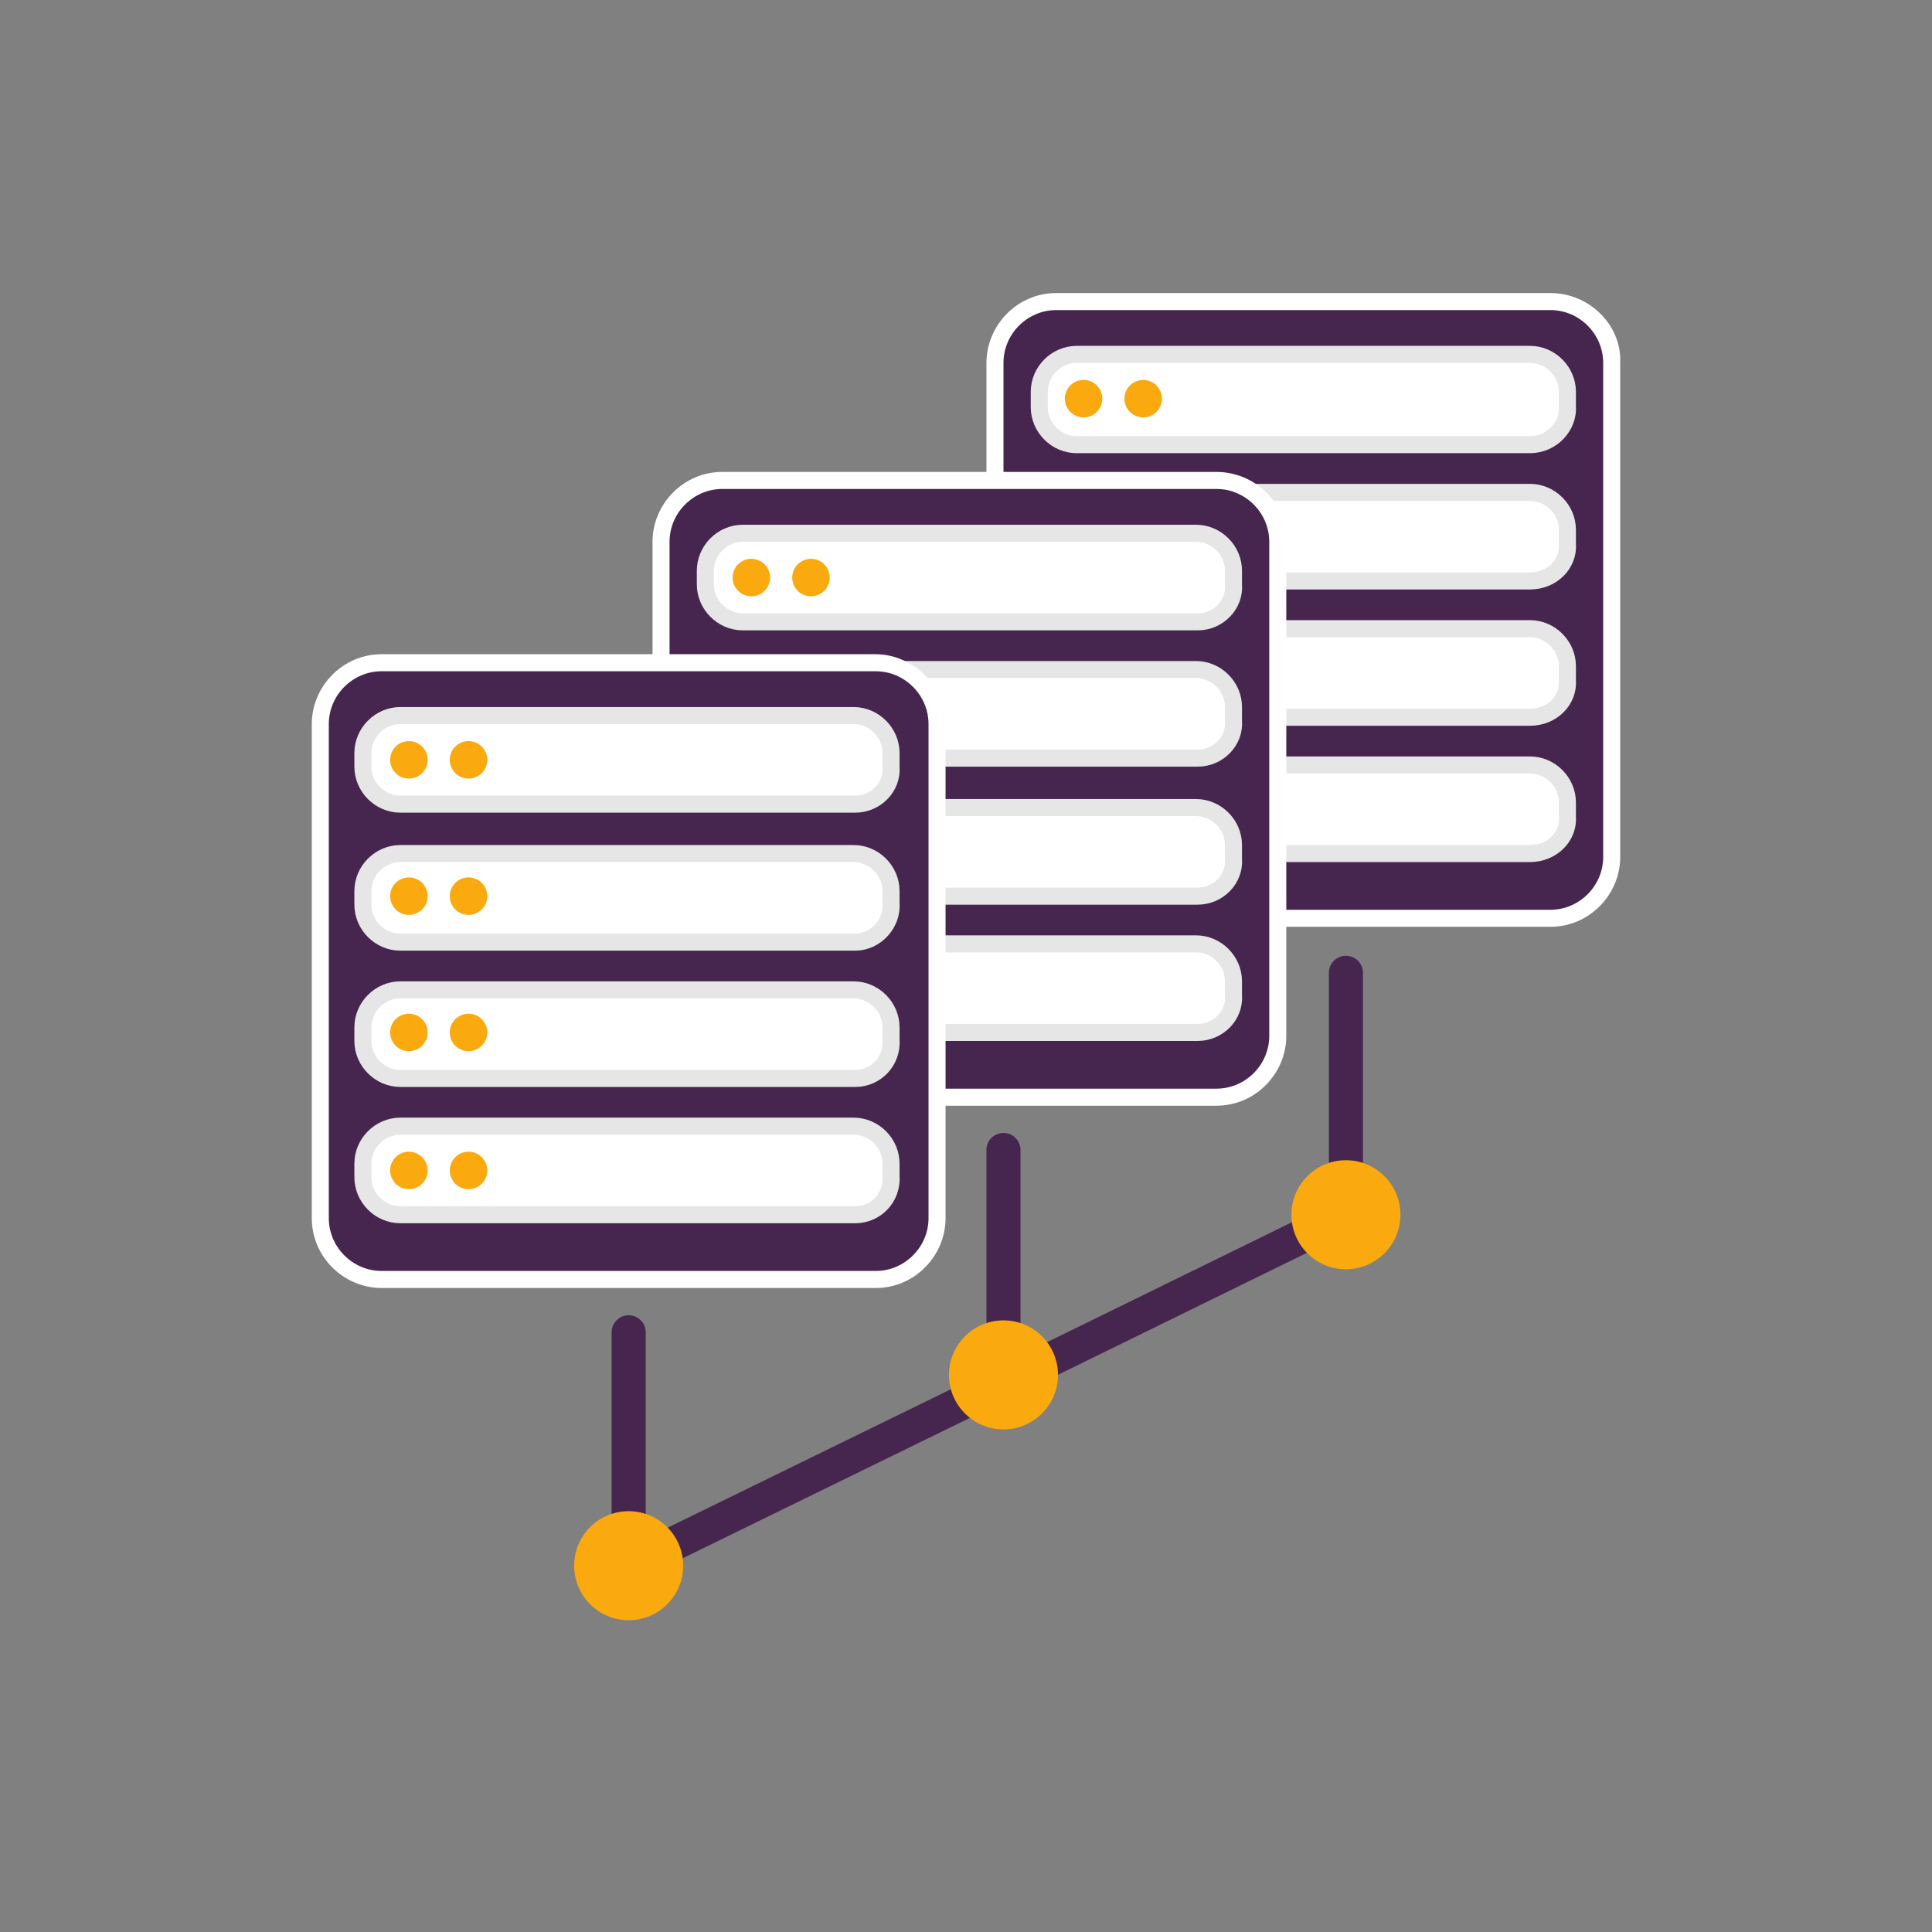
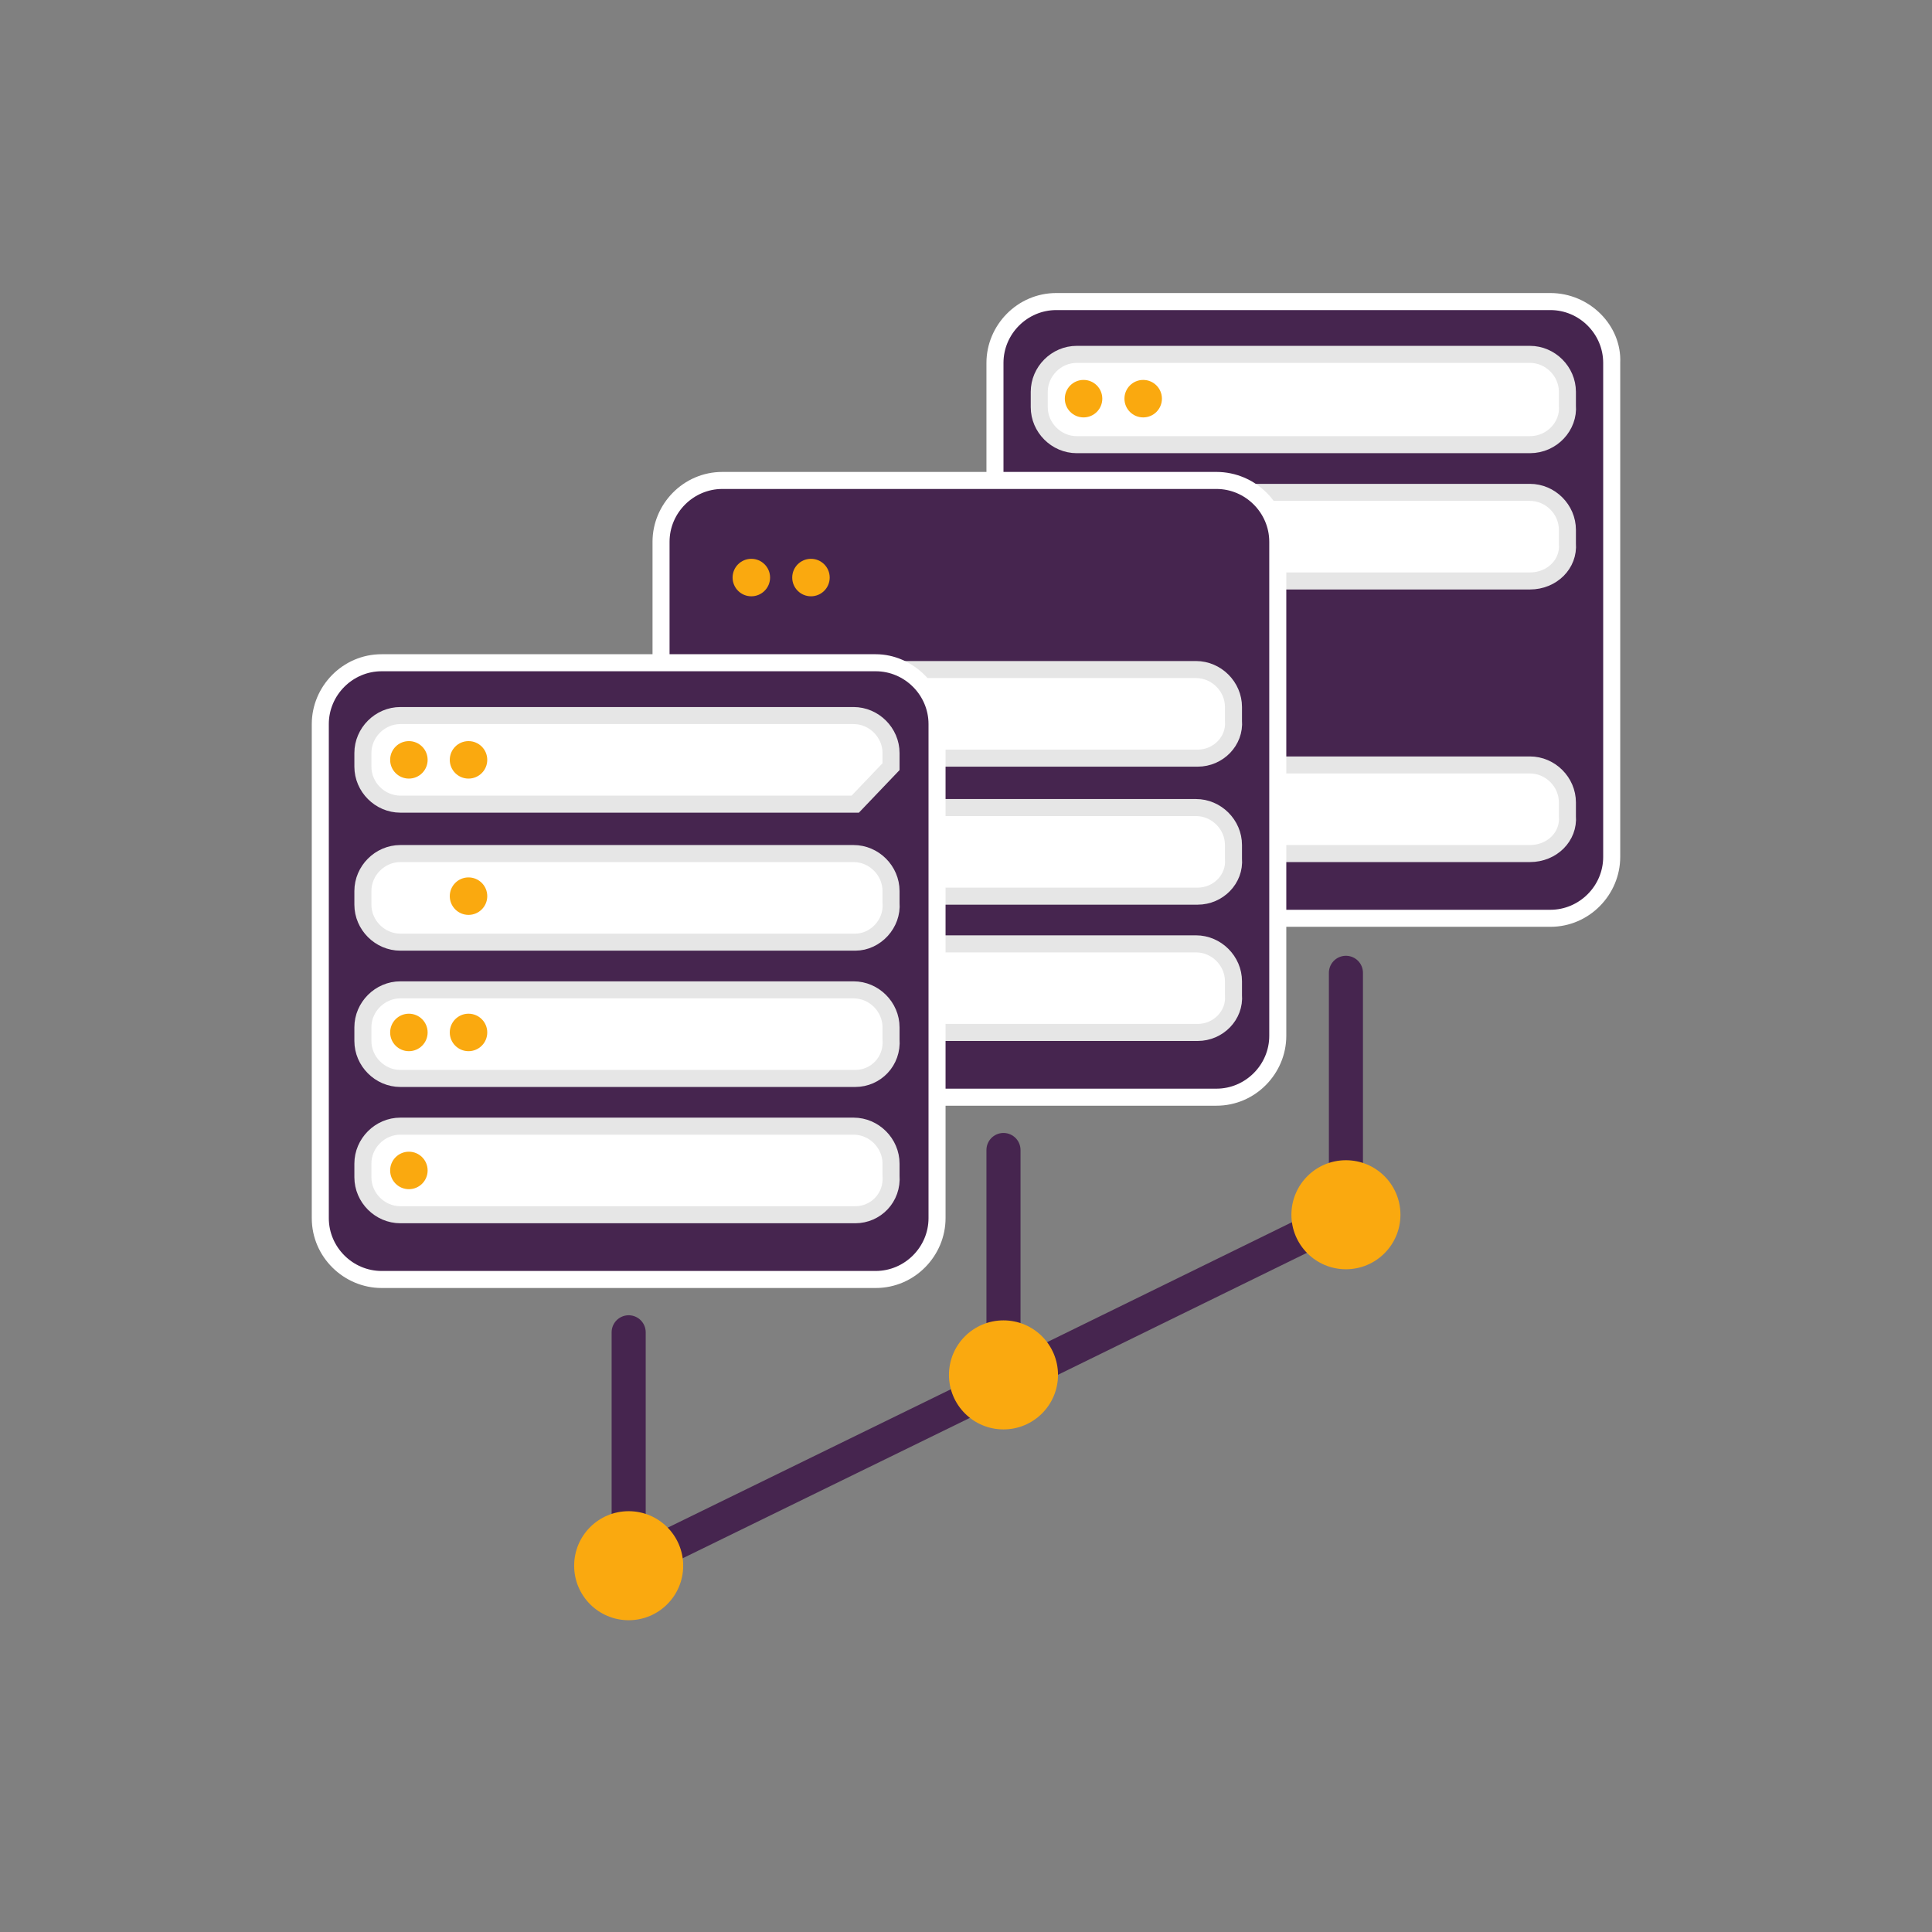
<svg xmlns="http://www.w3.org/2000/svg" version="1.1" id="Laag_1" x="0px" y="0px" viewBox="0 0 113.4 113.4" style="enable-background:new 0 0 113.4 113.4;" xml:space="preserve">
  <rect x="0" y="0" width="113.4" height="113.4" fill="#808080" stroke="none" />
  <style type="text/css">
	.st0{fill:#46254F;}
	.st1{fill:none;stroke:#46254F;stroke-width:3;stroke-miterlimit:10;}
	.st2{fill:#FFFFFF;stroke:#46254F;stroke-width:3;stroke-miterlimit:10;}
	.st3{fill:none;stroke:#46254F;stroke-miterlimit:10;}
	.st4{fill:#34203D;}
	.st5{fill:#2C1C35;}
	.st6{fill:#2D1C35;}
	.st7{fill:#C6724C;}
	.st8{clip-path:url(#SVGID_00000101088450217321042470000013226750824111855524_);}
	.st9{fill:#AF5332;}
	.st10{fill:none;}
	.st11{fill:#51C185;}
	.st12{fill:#E5D2C7;}
	.st13{clip-path:url(#SVGID_00000036941838987240019590000003857101825830074280_);}
	.st14{fill:#F2E5DE;}
	.st15{fill:#3A2445;}
	.st16{clip-path:url(#SVGID_00000045580745578279938140000006482641353973158586_);}
	.st17{fill:#4CE593;}
	.st18{fill:#665270;}
	.st19{clip-path:url(#SVGID_00000161625956386389557810000001757468294345488272_);}
	.st20{clip-path:url(#SVGID_00000131363839105304607120000014928331351121423260_);}
	.st21{fill:#0295FF;}
	.st22{clip-path:url(#SVGID_00000153679516354231443440000015122160692873827774_);}
	.st23{fill:#F2F2F2;}
	.st24{fill:#C3BBC6;}
	.st25{clip-path:url(#SVGID_00000130631976486104323600000002447650507448924837_);}
	.st26{fill:#543D5E;}
	.st27{clip-path:url(#SVGID_00000013899291225045423220000012875646777149744278_);}
	.st28{clip-path:url(#SVGID_00000013184823721753104000000017111944852371658369_);}
	.st29{clip-path:url(#SVGID_00000120521614733354329230000018166402473260165514_);}
	.st30{fill:#C7724C;}
	.st31{clip-path:url(#SVGID_00000024719728746242881690000000376866020093474959_);}
	.st32{fill:#4B4668;}
	.st33{clip-path:url(#SVGID_00000113315581772782382660000013251803321486102967_);}
	.st34{fill:#FAA90F;}
	.st35{fill:#C2BAC5;}
	.st36{fill:#F6F6F6;}
	.st37{fill:#45254E;}
	.st38{fill:#F1F1F1;}
	.st39{fill:#C6C6C6;}
	.st40{fill:#A6A0A9;}
	.st41{fill:#371C3D;}
	.st42{fill:#7A6880;}
	.st43{fill:#9D9D9C;}
	.st44{fill:#969099;}
	.st45{fill:#FFFFFF;}
	.st46{fill:none;stroke:#FAA90F;stroke-width:3;stroke-miterlimit:10;}
	.st47{fill:#FFFFFF;stroke:#FAA90F;stroke-width:3;stroke-miterlimit:10;}
	.st48{fill:#E6E6E6;}
	.st49{clip-path:url(#SVGID_00000068640848530380149510000010453730982067260290_);fill:#FAA90F;}
	.st50{clip-path:url(#SVGID_00000001633113175568623070000002541970721014882967_);fill:#FAA90F;}
	.st51{clip-path:url(#SVGID_00000049939464438767785570000011086414663908587676_);fill:#FAA90F;}
	.st52{clip-path:url(#SVGID_00000052074732252841391510000006690553126079845003_);fill:#FAA90F;}
	.st53{clip-path:url(#SVGID_00000076568689672185138760000002716882322489888909_);fill:#FAA90F;}
	.st54{clip-path:url(#SVGID_00000106134275154719849050000007614264942526433938_);fill:#FAA90F;}
	.st55{clip-path:url(#SVGID_00000136408688592426168000000002764157108586695564_);fill:#FAA90F;}
	.st56{clip-path:url(#SVGID_00000033367700812323229240000016223594115567734923_);fill:#FAA90F;}
	.st57{clip-path:url(#SVGID_00000122685006675323489550000006251301232850358967_);fill:#FAA90F;}
	.st58{clip-path:url(#SVGID_00000040556362221795798160000016209224948520373123_);fill:#FAA90F;}
	.st59{clip-path:url(#SVGID_00000164475438163038479990000004822639155297444230_);fill:#FAA90F;}
	.st60{clip-path:url(#SVGID_00000098905805834313240750000015972696381112149420_);fill:#FAA90F;}
	.st61{fill:#DB940C;}
	.st62{fill:#6A5B6F;}
	.st63{fill:none;stroke:#FAA90F;stroke-miterlimit:10;}
	.st64{fill:none;stroke:#46254F;stroke-width:3;stroke-linecap:round;stroke-miterlimit:10;}
	.st65{fill:none;stroke:#FAA90F;stroke-width:3;stroke-linecap:round;stroke-miterlimit:10;}
	.st66{fill:#FFFFFF;stroke:#E6E6E6;stroke-miterlimit:10;}
	.st67{fill:none;stroke:#FAA90F;stroke-width:2;stroke-linecap:round;stroke-linejoin:round;stroke-miterlimit:10;}
	.st68{fill:none;stroke:#FAA90F;stroke-width:2;stroke-linecap:round;stroke-miterlimit:10;}
	.st69{fill:none;stroke:#46254F;stroke-width:2;stroke-linecap:round;stroke-linejoin:round;stroke-miterlimit:10;}
	.st70{fill:none;stroke:#46254F;stroke-width:2;stroke-linecap:round;stroke-miterlimit:10;}
	.st71{fill:#E6E6E6;stroke:#FAA90F;stroke-miterlimit:10;}
	.st72{fill:#E6E6E6;stroke:#46254F;stroke-miterlimit:10;}
	.st73{fill:#FAA90F;stroke:#E6E6E6;stroke-miterlimit:10;}
	.st74{fill:#46254F;stroke:#E6E6E6;stroke-miterlimit:10;}
	.st75{clip-path:url(#SVGID_00000034802895967393850500000002991678518122998705_);fill:#E6E6E6;}
	.st76{clip-path:url(#SVGID_00000013912617864156632810000009897498606389027465_);fill:#E6E6E6;}
	.st77{clip-path:url(#SVGID_00000156550880652557675110000016338092896012539830_);fill:#E6E6E6;}
	.st78{clip-path:url(#SVGID_00000098203549337017033080000003236654918156286084_);fill:#E6E6E6;}
	.st79{clip-path:url(#SVGID_00000183222111373031883760000012226897854253607818_);fill:#E6E6E6;}
	.st80{clip-path:url(#SVGID_00000170975156512230561190000016769468591924530316_);fill:#E6E6E6;}
	.st81{clip-path:url(#SVGID_00000003811844452611123670000004433847389431132839_);fill:#E6E6E6;}
	.st82{clip-path:url(#SVGID_00000181780902928682566920000004353035677878814137_);fill:#E6E6E6;}
	.st83{clip-path:url(#SVGID_00000093149565434262734250000012199456337524510081_);fill:#E6E6E6;}
	.st84{clip-path:url(#SVGID_00000058587776302564820960000010189514939650979994_);fill:#E6E6E6;}
	.st85{clip-path:url(#SVGID_00000181809574487237188210000005535914341985337784_);fill:#FAA90F;}
	.st86{clip-path:url(#SVGID_00000162354420507452278880000007961171464272403372_);fill:#FAA90F;}
	.st87{fill:none;stroke:#FAA90F;stroke-width:4;stroke-miterlimit:10;}
	.st88{fill:none;stroke:#46254F;stroke-width:4;stroke-miterlimit:10;}
	.st89{opacity:0.68;fill:#46254F;}
	.st90{clip-path:url(#SVGID_00000173846612836246312300000003896656675146825388_);}
	.st91{clip-path:url(#SVGID_00000143597376840846184840000008628251282498924978_);}
	.st92{clip-path:url(#SVGID_00000026140071619840914250000003315930659964102797_);}
	.st93{clip-path:url(#SVGID_00000071523572004672300450000010609406191352801687_);}
	.st94{clip-path:url(#SVGID_00000144331088917046419820000012932630599849952659_);}
	.st95{clip-path:url(#SVGID_00000078749147239190903670000005698633197249732496_);}
	.st96{fill:none;stroke:#FFFFFF;stroke-width:0.8;stroke-miterlimit:10;}
	.st97{clip-path:url(#SVGID_00000083775408008407107570000007260613026632118710_);}
	.st98{clip-path:url(#SVGID_00000182516166738218766920000010136518690715604640_);}
	.st99{clip-path:url(#SVGID_00000168826031484184763040000012636919132434738313_);fill:#FAA90F;}
	.st100{clip-path:url(#SVGID_00000088846969940313417800000013342669173297099169_);fill:#46254F;}
	.st101{clip-path:url(#SVGID_00000070831145777264256150000007433151663811996591_);fill:#FAA90F;}
	.st102{fill:none;stroke:#E6E6E6;stroke-miterlimit:10;}
	.st103{clip-path:url(#SVGID_00000148634326546962719580000002908696222114727068_);fill:#46254F;}
	.st104{clip-path:url(#SVGID_00000110454117362446518460000007138167778496016299_);fill:#FAA90F;}
	.st105{clip-path:url(#SVGID_00000085226925727606420500000004958940732805397662_);fill:#FAA90F;}
	.st106{clip-path:url(#SVGID_00000161614716328251911570000016065395978852419251_);fill:#46254F;}
	.st107{clip-path:url(#SVGID_00000161629979858650173410000002823028706408877750_);fill:#46254F;}
	.st108{clip-path:url(#SVGID_00000013879297656545861970000003277200606671210381_);fill:#46254F;}
	.st109{clip-path:url(#SVGID_00000141426151287537218500000001649555974379336379_);fill:#FAA90F;}
	.st110{clip-path:url(#SVGID_00000018208875623194352820000009033592523266792346_);fill:#FAA90F;}
	.st111{clip-path:url(#SVGID_00000057112531181063352090000000580200539885226890_);fill:#46254F;}
	.st112{clip-path:url(#SVGID_00000156572636376059056180000006661118898579822781_);fill:#46254F;}
	.st113{clip-path:url(#SVGID_00000153680026482259853730000006298462924484130473_);fill:#FAA90F;}
	.st114{clip-path:url(#SVGID_00000020377342113805061700000009012607956240683921_);fill:#FAA90F;}
	.st115{clip-path:url(#SVGID_00000121273004507061700500000001781130186885166482_);fill:#46254F;}
	.st116{clip-path:url(#SVGID_00000172440860982745643960000016494747905089129372_);fill:#7A6880;}
	.st117{clip-path:url(#SVGID_00000076578904193855444570000001526222264867663550_);fill:#46254F;}
	.st118{clip-path:url(#SVGID_00000032628844397558424590000000547752846809956233_);fill:#FAA90F;}
	.st119{clip-path:url(#SVGID_00000162343286065047274910000011907181068490600376_);fill:#7A6880;}
	.st120{clip-path:url(#SVGID_00000170274136166971723230000016790810123845048502_);fill:#371C3D;}
	.st121{clip-path:url(#SVGID_00000100357215278491046580000005894364675451521167_);fill:#46254F;}
	.st122{fill:#7A6880;stroke:#46254F;stroke-miterlimit:10;}
	.st123{fill:#FAA90E;stroke:#46254F;stroke-miterlimit:10;}
	.st124{fill:#51C185;stroke:#46254F;stroke-miterlimit:10;}
	.st125{fill:#0295FF;stroke:#46254F;stroke-miterlimit:10;}
	.st126{fill:#D0C9D3;}
	.st127{fill:#6E5E74;}
	.st128{fill:#FF0357;}
	.st129{fill:#C41E4D;}
	.st130{fill:#897E8F;}
	.st131{clip-path:url(#SVGID_00000183214084924025075140000016622427842832581303_);fill:#FAA90F;}
	.st132{clip-path:url(#SVGID_00000147193288367511892880000010975518441492639415_);fill:#8CC63F;}
	.st133{clip-path:url(#SVGID_00000108306681388468215670000008117765165880401854_);fill:#0071BC;}
	.st134{clip-path:url(#SVGID_00000092438369182716320090000016814703047164897702_);fill:#FBB03B;}
	.st135{opacity:0.34;fill:#F1F1F1;}
	.st136{fill:none;stroke:#7A6880;stroke-width:8;stroke-miterlimit:10;}
	.st137{fill:#E5D9EB;}
	.st138{fill:#FFFFFF;stroke:#46254F;stroke-miterlimit:10;}
	.st139{fill:#FFFFFF;stroke:#FAA90F;stroke-miterlimit:10;}
	.st140{clip-path:url(#SVGID_00000000912727060352046800000006583486314628171935_);}
	.st141{clip-path:url(#SVGID_00000141418134741958997570000011450726110916797323_);}
	.st142{clip-path:url(#SVGID_00000101798722597227125820000004026868477960690875_);}
	.st143{clip-path:url(#SVGID_00000057144008270332945510000001334891037562311321_);}
	.st144{clip-path:url(#SVGID_00000116944161566639716570000013247130622746173594_);}
	.st145{clip-path:url(#SVGID_00000054251386035172875300000016309463592274716834_);}
	.st146{fill:none;stroke:#46254F;stroke-width:1.4;stroke-miterlimit:10;}
	.st147{fill:none;stroke:#FAA90F;stroke-width:1.4;stroke-miterlimit:10;}
	.st148{fill:#FAA90E;}
	.st149{clip-path:url(#SVGID_00000003074177727125555960000007734347834755854725_);}
	.st150{clip-path:url(#SVGID_00000075122227989049136570000009433701769058553262_);}
	.st151{clip-path:url(#SVGID_00000072245579175235789740000014124518593486390449_);}
	.st152{clip-path:url(#SVGID_00000015335892655863633820000014447387411129861810_);}
	.st153{clip-path:url(#SVGID_00000031923810453864395030000017147512687250833034_);}
	.st154{clip-path:url(#SVGID_00000146486527230224389580000015349481574061755012_);}
	.st155{clip-path:url(#SVGID_00000036971393498209021150000003466383176850310548_);}
	.st156{clip-path:url(#SVGID_00000160180021970812526380000013993012729593536180_);}
	.st157{clip-path:url(#SVGID_00000047763357989174471180000015921004607189825945_);}
	.st158{clip-path:url(#SVGID_00000039117520168138798350000016832354735850248857_);}
	.st159{clip-path:url(#SVGID_00000147940424338389038450000010379283597923541437_);}
	.st160{clip-path:url(#SVGID_00000125566239199381912180000012833161273793174966_);}
	.st161{clip-path:url(#SVGID_00000024714277849168685800000002344653912598385796_);}
	.st162{clip-path:url(#SVGID_00000008840002018399717440000016098416849663363756_);}
	.st163{clip-path:url(#SVGID_00000114064527370799291090000018301412729987430041_);}
	.st164{clip-path:url(#SVGID_00000102506022093647260600000015206313067970168988_);}
	.st165{clip-path:url(#SVGID_00000155122270715938002800000009028590218649467794_);}
	.st166{clip-path:url(#SVGID_00000112590892516324418900000010429177144310501014_);}
	.st167{clip-path:url(#SVGID_00000063628819883318322590000018264860122171999670_);}
	.st168{clip-path:url(#SVGID_00000072250512827039589870000006241501968601034388_);}
	.st169{clip-path:url(#SVGID_00000162335846967435678120000001153173051359787925_);}
	.st170{clip-path:url(#SVGID_00000145024517192709361530000012585192192070573982_);}
	.st171{clip-path:url(#SVGID_00000040569040806225863070000005974735530462257027_);}
	.st172{clip-path:url(#SVGID_00000104679048601916407010000006968567825328591499_);}
	.st173{clip-path:url(#SVGID_00000073718233712472004500000006502647020632706441_);}
	.st174{clip-path:url(#SVGID_00000067946218367373625170000014222109534784597694_);}
	.st175{clip-path:url(#SVGID_00000011711234876515543660000000946735742865989563_);}
	.st176{clip-path:url(#SVGID_00000032642835672439890400000004595895273624724139_);}
	.st177{clip-path:url(#SVGID_00000170271237765508526690000008261175153248518564_);}
	.st178{clip-path:url(#SVGID_00000034060995101238606910000001574694830945310858_);}
	.st179{clip-path:url(#SVGID_00000062183592060875398060000001528309906652385426_);}
	.st180{clip-path:url(#SVGID_00000002346670525961204540000003927648160967215548_);}
	.st181{clip-path:url(#SVGID_00000163767217269456946070000013194718290136578191_);}
	.st182{clip-path:url(#SVGID_00000044144965433486325640000014539128415961111938_);}
	.st183{clip-path:url(#SVGID_00000178918635655002320730000000352801017745697199_);}
	.st184{clip-path:url(#SVGID_00000163054798751343699220000013434781525522290109_);}
	.st185{clip-path:url(#SVGID_00000169526396407437956300000008213442274069079944_);}
	.st186{clip-path:url(#SVGID_00000124840764418476760320000002611348950452120756_);}
	.st187{clip-path:url(#SVGID_00000180325802263093944950000009525361291447196349_);}
	.st188{clip-path:url(#SVGID_00000011739758941011890050000003942913254664406191_);}
	.st189{clip-path:url(#SVGID_00000129895862128304253670000001385635689672564124_);}
	.st190{clip-path:url(#SVGID_00000088817103954404887630000008005872498563659946_);}
	.st191{clip-path:url(#SVGID_00000139980534898780521440000004183270796755718537_);}
	.st192{clip-path:url(#SVGID_00000124852868063651437820000014222885371531283124_);}
	.st193{clip-path:url(#SVGID_00000118374065611394620480000014475594134946449825_);}
	.st194{clip-path:url(#SVGID_00000088109944749343752390000007451321424335143573_);}
	.st195{clip-path:url(#SVGID_00000116936814344384149050000017393595145569543817_);}
	.st196{clip-path:url(#SVGID_00000176020399419916898830000012668642614148160898_);}
	.st197{clip-path:url(#SVGID_00000003786816687544339030000015847563468279605134_);}
	.st198{clip-path:url(#SVGID_00000057107258859107882180000008145265771816125592_);}
	.st199{clip-path:url(#SVGID_00000085968536623738351020000005108420871472290466_);}
	.st200{clip-path:url(#SVGID_00000070084558385196522270000016564460108460863629_);}
	.st201{clip-path:url(#SVGID_00000062876604156471657550000015421743912586002823_);}
	.st202{clip-path:url(#SVGID_00000112598282283225145070000012245375204411329171_);}
	.st203{clip-path:url(#SVGID_00000048464228988566403220000009085152914981434534_);}
	.st204{clip-path:url(#SVGID_00000065074926768433431100000017229442102530743483_);}
	.st205{clip-path:url(#SVGID_00000070108009594483527320000007041208689325735354_);}
	.st206{clip-path:url(#SVGID_00000072960161506869153650000002243767224204738983_);}
	.st207{clip-path:url(#SVGID_00000116917622337701644860000003125598821068947643_);}
	.st208{clip-path:url(#SVGID_00000177453081713422005670000017066477429555605410_);}
	.st209{fill:none;stroke:#371C3D;stroke-width:3;stroke-miterlimit:10;}
	.st210{clip-path:url(#SVGID_00000014607414133899417560000003296130737888606142_);}
	.st211{clip-path:url(#SVGID_00000099624955585367289570000014673701723329280674_);}
	.st212{clip-path:url(#SVGID_00000135657426026988935660000017867151860372250792_);}
	.st213{clip-path:url(#SVGID_00000101803936279550264510000007040337869613836710_);}
	.st214{clip-path:url(#SVGID_00000178891518775485918210000004567849458151185030_);}
	.st215{clip-path:url(#SVGID_00000052074122020485097260000013515446650539695769_);}
	.st216{clip-path:url(#SVGID_00000137830984702466105000000016425307980610412454_);}
	.st217{clip-path:url(#SVGID_00000018224003014820325420000015067620603307460030_);}
	.st218{clip-path:url(#SVGID_00000070819110481155090490000011722350600477688458_);}
	.st219{clip-path:url(#SVGID_00000127723116471055831150000013694365392597000068_);}
	.st220{clip-path:url(#SVGID_00000129888940928843974520000007964943953866652076_);}
	.st221{clip-path:url(#SVGID_00000033336290501688466280000003354122005760482193_);}
	.st222{fill:none;stroke:#DB940C;stroke-width:3;stroke-miterlimit:10;}
	.st223{clip-path:url(#SVGID_00000161620254624089852600000001411122425001527971_);}
	.st224{clip-path:url(#SVGID_00000105421348931783241330000011490518402822246029_);}
	.st225{clip-path:url(#SVGID_00000023251052129782098620000015594310082650462650_);}
	.st226{clip-path:url(#SVGID_00000004512876641573812570000001486633230509280145_);}
	.st227{clip-path:url(#SVGID_00000014634549700900365210000006109303046181718681_);}
	.st228{clip-path:url(#SVGID_00000069389502905376709980000005667995478947049869_);}
	.st229{clip-path:url(#SVGID_00000152236345628135135620000005779606920936670861_);}
	.st230{clip-path:url(#SVGID_00000104702255287394563890000002797352386218996374_);}
	.st231{clip-path:url(#SVGID_00000091732252979554246610000014642931738034898577_);}
	.st232{clip-path:url(#SVGID_00000145772696288125070980000002856438901795943043_);}
	.st233{clip-path:url(#SVGID_00000070835545878714503670000015829566402519588776_);}
	.st234{clip-path:url(#SVGID_00000121270168998809798570000001000711496317000100_);}
	.st235{clip-path:url(#SVGID_00000106105727985476508310000010551841288669880963_);}
	.st236{clip-path:url(#SVGID_00000100382830386058102700000016074838823215394689_);}
	.st237{clip-path:url(#SVGID_00000086690259885305500450000009711006529933732013_);}
	.st238{clip-path:url(#SVGID_00000079449854204356275020000010950320773200298936_);}
	.st239{clip-path:url(#SVGID_00000083808947883799184940000003309540526032587686_);}
	.st240{clip-path:url(#SVGID_00000071547957245578607040000004955049298307404979_);}
	.st241{clip-path:url(#SVGID_00000161631561997439155360000000493644288691529111_);}
	.st242{clip-path:url(#SVGID_00000172422598791267772420000000286786124666586285_);}
	.st243{clip-path:url(#SVGID_00000007412512405664409670000002664586133922809731_);}
	.st244{clip-path:url(#SVGID_00000090269255882798117160000001040415966880263590_);}
	.st245{clip-path:url(#SVGID_00000059276984240102192160000012870161669179569043_);}
	.st246{clip-path:url(#SVGID_00000163071521523090623200000004932093347868227511_);}
	.st247{clip-path:url(#SVGID_00000135689496836879019410000011528919785815462821_);}
	.st248{clip-path:url(#SVGID_00000072970857646006491230000007720694444959265212_);}
	.st249{clip-path:url(#SVGID_00000066487881024518375210000016831147723534969773_);}
	.st250{clip-path:url(#SVGID_00000072279814159277587760000017282087187007334050_);fill:#51C185;}
	.st251{clip-path:url(#SVGID_00000113346627305237917740000016720752985155964041_);}
	.st252{clip-path:url(#SVGID_00000127725991829239394730000007505221980578696350_);}
	.st253{clip-path:url(#SVGID_00000037670715802300356840000018379939482639486874_);}
	.st254{clip-path:url(#SVGID_00000168087420720744399290000018313086891257362331_);}
	.st255{clip-path:url(#SVGID_00000036230941080015362880000015020092866194412684_);}
	.st256{clip-path:url(#SVGID_00000152977326941699783490000009275678228261964162_);}
	.st257{clip-path:url(#SVGID_00000069395137195799096110000004415980051783729314_);}
	.st258{clip-path:url(#SVGID_00000144331542431909637860000011657964605057438131_);}
	.st259{clip-path:url(#SVGID_00000069370743873154986890000007788915121542031037_);}
	.st260{clip-path:url(#SVGID_00000037666877128997385740000018228599166524565120_);}
	.st261{clip-path:url(#SVGID_00000091015788650757847700000004402803877262658717_);}
	.st262{clip-path:url(#SVGID_00000082344105198419720640000010102657450617898647_);}
	.st263{fill:#E6007E;}
	.st264{fill:#A75D43;}
	.st265{fill:url(#man_1_Orginal_1-4_00000158731596189065260610000013032154950640648872_);}
	.st266{fill:#8A7E91;}
	.st267{clip-path:url(#SVGID_00000080194308498426041050000007225123374470953353_);}
	.st268{clip-path:url(#SVGID_00000064318126986198963150000000530878110776718983_);}
	.st269{fill:#9D90A3;}
	.st270{clip-path:url(#SVGID_00000022535933889186401110000004817457222488809633_);}
	.st271{clip-path:url(#SVGID_00000183930749322092216730000004707958513589595304_);}
	.st272{clip-path:url(#SVGID_00000178194463738027387130000001774372449936497324_);}
	.st273{clip-path:url(#SVGID_00000005256696478519805570000003181152532780240053_);}
	.st274{clip-path:url(#SVGID_00000016783184248751233910000012954906385476088755_);}
	.st275{clip-path:url(#SVGID_00000040544057214682046480000007730848300186853768_);}
	.st276{clip-path:url(#SVGID_00000090264742345034550410000000689219515823128210_);}
	.st277{clip-path:url(#SVGID_00000133525151208723844220000018245546220707815859_);}
	.st278{clip-path:url(#SVGID_00000154411568256527329820000017542013556249368197_);}
	.st279{clip-path:url(#SVGID_00000054952737346237380760000014613853551414728089_);}
	.st280{clip-path:url(#SVGID_00000096748827806957766920000017133363981597184184_);}
	.st281{clip-path:url(#SVGID_00000095321368202807505040000001267935053125911457_);}
	.st282{clip-path:url(#SVGID_00000183240763324503819390000010478437610313001610_);}
	.st283{clip-path:url(#SVGID_00000013871127903248802740000013798176685286861954_);}
	.st284{clip-path:url(#SVGID_00000171719381918183385690000002522942808621686692_);}
	.st285{clip-path:url(#SVGID_00000168816610537006485770000017128303467054731434_);}
	.st286{clip-path:url(#SVGID_00000072981340646126568710000015632460812364886921_);}
	.st287{clip-path:url(#SVGID_00000043457398246167272370000013005039887072315275_);}
	.st288{clip-path:url(#SVGID_00000101073891171662282510000013082849271118509970_);}
	.st289{clip-path:url(#SVGID_00000142892957619671240610000003818543892803601303_);}
	.st290{clip-path:url(#SVGID_00000027606586477542275220000009030761478276831630_);}
	.st291{clip-path:url(#SVGID_00000132075930766566531920000010038648098485799856_);}
	.st292{clip-path:url(#SVGID_00000153665552240770785630000010429360716814711200_);}
	.st293{clip-path:url(#SVGID_00000008131573980446462670000018053184353721419949_);}
	.st294{clip-path:url(#SVGID_00000060006854101903319610000003973440569055483526_);}
	.st295{clip-path:url(#SVGID_00000085242206141640691200000007732366615393647010_);}
	.st296{clip-path:url(#SVGID_00000092430084794917522510000014506298359799525274_);}
	.st297{clip-path:url(#SVGID_00000060005906853147066200000015780494762514243981_);}
	.st298{clip-path:url(#SVGID_00000010285528500036632740000014452770199636649896_);}
	.st299{clip-path:url(#SVGID_00000140015009577532383900000010132237899102720675_);}
	.st300{clip-path:url(#SVGID_00000013878131992637162900000014205731840886453183_);}
	.st301{clip-path:url(#SVGID_00000164494570099011555900000009318883000911666354_);}
	.st302{clip-path:url(#SVGID_00000004525790649734006660000005318805185799853991_);}
	.st303{clip-path:url(#SVGID_00000101788557697785420490000016066890121616435594_);}
	.st304{clip-path:url(#SVGID_00000012470629918221718950000003209314475864182689_);}
	.st305{clip-path:url(#SVGID_00000134234134341890324340000006604719604704443268_);}
	.st306{clip-path:url(#SVGID_00000168112916311930312810000000067823797984821178_);}
	.st307{clip-path:url(#SVGID_00000165954695412709052700000018373383492979997824_);}
	.st308{clip-path:url(#SVGID_00000067218094358217595640000016151189261482340255_);}
	.st309{clip-path:url(#SVGID_00000140003013112665614620000002250225581751769773_);}
	.st310{clip-path:url(#SVGID_00000102523404635381265030000018316794352468857261_);}
	.st311{clip-path:url(#SVGID_00000021807690997606219430000004225028654168147870_);}
	.st312{clip-path:url(#SVGID_00000090979723314088976010000012179277091353183629_);}
	.st313{clip-path:url(#SVGID_00000068665032486629880150000003643384403928270259_);}
	.st314{clip-path:url(#SVGID_00000002367269737090839430000001315665700400090034_);}
	.st315{clip-path:url(#SVGID_00000176744764385453627570000004759675651866145463_);}
	.st316{clip-path:url(#SVGID_00000040538166230392264740000018387509925564606607_);}
	.st317{clip-path:url(#SVGID_00000139981515945858253210000010611614410589722275_);}
	.st318{clip-path:url(#SVGID_00000171710787220452719640000016765785708396116905_);}
	.st319{clip-path:url(#SVGID_00000026132303131190349980000016154174739230269108_);}
	.st320{clip-path:url(#SVGID_00000008109918639871451860000013215523698057407899_);}
	.st321{clip-path:url(#SVGID_00000048494545534670160800000013100352362960054917_);}
	.st322{clip-path:url(#SVGID_00000110452526897487879090000008633057324613997192_);}
	.st323{clip-path:url(#SVGID_00000095325635809993017170000003737567300976364172_);}
	.st324{clip-path:url(#SVGID_00000138570348274708397230000001052966284022501248_);}
	.st325{clip-path:url(#SVGID_00000178197032720345191940000001364772056549092023_);}
	.st326{clip-path:url(#SVGID_00000155114129389465962750000008201260122751560615_);}
	.st327{clip-path:url(#SVGID_00000017499965687561707470000015808960366781132950_);}
	.st328{clip-path:url(#SVGID_00000078032672337936450000000017087445765525687170_);}
	.st329{clip-path:url(#SVGID_00000074406844606215326320000002555009924179013547_);}
	.st330{clip-path:url(#SVGID_00000124150345545920656860000004857363142902206388_);}
	.st331{clip-path:url(#SVGID_00000039847018933854815450000016563813163151147429_);}
	.st332{clip-path:url(#SVGID_00000126297513290090820990000004313374179401588645_);}
	.st333{clip-path:url(#SVGID_00000176746471061967908810000002527242310557943986_);}
	.st334{clip-path:url(#SVGID_00000169552044699518651050000017265459042520676795_);}
	.st335{clip-path:url(#SVGID_00000119081927042688048370000001335758297390345377_);}
	.st336{clip-path:url(#SVGID_00000079444458796743260340000011310223057398364346_);}
	.st337{clip-path:url(#SVGID_00000029734717496936126780000005115275794985687995_);}
	.st338{clip-path:url(#SVGID_00000113331287256600150770000013949049905706273929_);}
	.st339{clip-path:url(#SVGID_00000064356400686505665950000002974915889327074453_);}
	.st340{clip-path:url(#SVGID_00000085939937097201307500000014049437691675369400_);}
	.st341{clip-path:url(#SVGID_00000007408057095821894040000007533411571228439706_);}
	.st342{clip-path:url(#SVGID_00000119828412612850915870000010401627308059091126_);}
	.st343{clip-path:url(#SVGID_00000094587938775111094760000011297312958749521536_);}
	.st344{clip-path:url(#SVGID_00000057143549736193624030000002761723469274435713_);}
	.st345{clip-path:url(#SVGID_00000120536018492590226060000000832720991803929763_);}
	.st346{clip-path:url(#SVGID_00000155857120657799686890000011796925566859411883_);}
	.st347{clip-path:url(#SVGID_00000046303170306251789910000007333119435563427217_);}
	.st348{clip-path:url(#SVGID_00000047741395240329908750000001440966421356426400_);}
	.st349{clip-path:url(#SVGID_00000166668402545714894400000010816412300392696745_);}
	.st350{clip-path:url(#SVGID_00000054265837319433190910000007622227636302786181_);}
	.st351{clip-path:url(#SVGID_00000129927880771782601450000013594015050667960225_);}
	.st352{clip-path:url(#SVGID_00000017516127442351773810000016162752883287854780_);}
	.st353{fill:#2D2E83;stroke:#FFFFFF;stroke-width:2;stroke-linecap:round;stroke-linejoin:round;stroke-miterlimit:10;}
	.st354{clip-path:url(#SVGID_00000167363108325548634020000011439636902695743419_);}
	.st355{clip-path:url(#SVGID_00000171718470119937752810000013519491319391909041_);}
	.st356{clip-path:url(#SVGID_00000086669389918929865910000000455980359613229722_);}
	.st357{clip-path:url(#SVGID_00000077316499001079016780000000663418351215936428_);}
	.st358{clip-path:url(#SVGID_00000181082070166186457240000017402984372675108743_);}
	.st359{clip-path:url(#SVGID_00000122706484352070452810000011283260313731420601_);}
	.st360{clip-path:url(#SVGID_00000013195018231805413120000011171863281845085601_);}
	.st361{clip-path:url(#SVGID_00000024724168466771809950000001414893204293076352_);}
	.st362{clip-path:url(#SVGID_00000132052542714007830470000009401149792280435860_);}
	.st363{clip-path:url(#SVGID_00000153702592544897221590000017309688937600818086_);}
	.st364{clip-path:url(#SVGID_00000036970449211901442370000012469972077967230857_);}
	.st365{clip-path:url(#SVGID_00000040537094133271043020000015189180740065278101_);}
	.st366{clip-path:url(#SVGID_00000054952272201454478120000002562259833379582615_);}
	.st367{clip-path:url(#SVGID_00000035490358289278235450000012638047370563157431_);}
	.st368{clip-path:url(#SVGID_00000129920477624367916850000001784564535606517688_);}
	.st369{clip-path:url(#SVGID_00000027580350139288980570000005898415414781950877_);}
	.st370{clip-path:url(#SVGID_00000039124708596657963220000010316409326564170427_);}
	.st371{clip-path:url(#SVGID_00000018201711495497289110000001005162241216506809_);}
	.st372{clip-path:url(#SVGID_00000011000225219511979370000011490703499450642353_);}
	.st373{clip-path:url(#SVGID_00000147942469994926706030000003200630937781531838_);}
	.st374{clip-path:url(#SVGID_00000074413192032513862980000012984072506451643559_);}
	.st375{clip-path:url(#SVGID_00000053539882817921236960000004732118716893832116_);}
	.st376{clip-path:url(#SVGID_00000022541376545693049640000008251137080700554904_);}
	.st377{clip-path:url(#SVGID_00000107562953295861520090000017643203065122726044_);}
	.st378{clip-path:url(#SVGID_00000157290113292601889540000013236826345936172946_);}
	.st379{clip-path:url(#SVGID_00000109002685090553361520000014875131444184635266_);}
	.st380{clip-path:url(#SVGID_00000088830227525020034910000001060526205143794086_);}
	.st381{clip-path:url(#SVGID_00000139295676913989807180000012535873226782040708_);}
	.st382{clip-path:url(#SVGID_00000181055256836749132440000008227858404384747935_);}
	.st383{clip-path:url(#SVGID_00000154420205853827843850000002121200035285802392_);}
	.st384{clip-path:url(#SVGID_00000007423762799444655820000015900952941598647742_);}
	.st385{clip-path:url(#SVGID_00000044147435627931366360000011359068885769082536_);}
	.st386{clip-path:url(#SVGID_00000152944584088494979500000007012551606927605649_);}
	.st387{clip-path:url(#SVGID_00000083789960196858252720000014495778248365156798_);}
	.st388{clip-path:url(#SVGID_00000016045350520771129780000009735438934419501207_);}
	.st389{clip-path:url(#SVGID_00000029768289070248998000000015417342052214348989_);}
	.st390{clip-path:url(#SVGID_00000014619509466668003210000017476342200816110469_);}
	.st391{clip-path:url(#SVGID_00000120536220713765217820000007766228161024267920_);}
	.st392{clip-path:url(#SVGID_00000183966215608794302240000006248804953744973207_);}
	.st393{clip-path:url(#SVGID_00000157994985810741100160000005467665365441607102_);}
	.st394{fill:none;stroke:#FAA90F;stroke-linecap:round;stroke-linejoin:round;stroke-miterlimit:10;}
	.st395{clip-path:url(#SVGID_00000076594503362662901030000006036545403461995417_);}
	.st396{clip-path:url(#SVGID_00000007400980503130988830000015062837317522532015_);}
	.st397{clip-path:url(#SVGID_00000049209403320734601920000017183362928339082627_);}
	.st398{clip-path:url(#SVGID_00000129207510211653975360000006460812819858199948_);}
	.st399{clip-path:url(#SVGID_00000132781724493063457320000012554544890079535242_);}
	.st400{clip-path:url(#SVGID_00000037685311774350261090000002449227442828141450_);}
	.st401{clip-path:url(#SVGID_00000034066948764271401110000012734651805538130591_);}
	.st402{clip-path:url(#SVGID_00000166644383203034392380000009324163172740962995_);}
	.st403{clip-path:url(#SVGID_00000063605478331339711630000000434629708115021729_);}
	.st404{clip-path:url(#SVGID_00000052096502255162362800000002540575432556852631_);}
	.st405{clip-path:url(#SVGID_00000007426331272072928000000017828965531562959013_);}
	.st406{clip-path:url(#SVGID_00000132809802543046056750000004148265055721745570_);}
	.st407{clip-path:url(#SVGID_00000096762530621316818210000015304606308015966135_);}
	.st408{clip-path:url(#SVGID_00000145759827682573667670000001133146579060977562_);}
	.st409{clip-path:url(#SVGID_00000029742680920727545840000001028147814093711520_);}
	.st410{clip-path:url(#SVGID_00000005987111738903061610000005591371622524178074_);}
	.st411{clip-path:url(#SVGID_00000156586640048774705190000012375627691924435379_);}
	.st412{clip-path:url(#SVGID_00000004544174260538965490000016767369057044437161_);}
	.st413{clip-path:url(#SVGID_00000077296633884527615490000005539892808170219936_);fill:#FAA90F;}
	.st414{clip-path:url(#SVGID_00000112617864303525512700000017185809649727546512_);fill:#FAA90F;}
	.st415{clip-path:url(#SVGID_00000163776448026923730620000006204177100210696323_);fill:#FAA90F;}
	.st416{clip-path:url(#SVGID_00000035520507159071003220000012724592027331160218_);fill:#FAA90F;}
	.st417{clip-path:url(#SVGID_00000055694605976138518460000018359978866352876712_);fill:#FAA90F;}
	.st418{clip-path:url(#SVGID_00000147899102916876192610000017469847028282866342_);fill:#FAA90F;}
	.st419{clip-path:url(#SVGID_00000080901691861972058260000013659331667461004986_);fill:#FAA90F;}
	.st420{clip-path:url(#SVGID_00000039099460804796869550000004451711003529820290_);fill:#46254F;}
	.st421{clip-path:url(#SVGID_00000173123355544729999800000018115625834705285003_);fill:#46254F;}
	.st422{clip-path:url(#SVGID_00000163034264026833103800000015697625110409109694_);fill:#46254F;}
	.st423{clip-path:url(#SVGID_00000075854262835664744880000016125641464713386372_);fill:#46254F;}
	.st424{clip-path:url(#SVGID_00000173131847789631409330000016605942311228022146_);fill:#46254F;}
	.st425{clip-path:url(#SVGID_00000139275064760411960610000001821668778940727184_);fill:#46254F;}
	.st426{clip-path:url(#SVGID_00000117658070818532318790000007231730036348199300_);fill:#46254F;}
	.st427{fill:#FDFEFE;}
	.st428{fill:#69A6F6;}
	.st429{fill:#FEFEFE;}
	.st430{clip-path:url(#SVGID_00000178884577483409383740000013020354686366751136_);}
	.st431{clip-path:url(#SVGID_00000066501622904112938080000005587890206006986144_);}
	.st432{clip-path:url(#SVGID_00000093172567436234807670000004990132289386531759_);}
	.st433{clip-path:url(#SVGID_00000062193877686412724850000012515730536855882664_);fill:#FAA90F;}
	.st434{fill:none;stroke:#46254F;stroke-linecap:round;stroke-miterlimit:10;}
	.st435{fill:none;stroke:#FAA90F;stroke-linecap:round;stroke-miterlimit:10;}
	.st436{opacity:0.2;fill:#51C185;}
	.st437{opacity:0.2;fill:#FF0357;}
	.st438{fill:#FF0357;stroke:#46254F;stroke-miterlimit:10;}
	.st439{opacity:0.2;fill:#FAA90E;}
	.st440{opacity:0.2;fill:#FAA90F;}
	.st441{fill:#FAA90F;stroke:#46254F;stroke-miterlimit:10;}
	.st442{clip-path:url(#SVGID_00000170981766957099832710000013662756923021339810_);}
	.st443{clip-path:url(#SVGID_00000011710538652988848110000010079809277563921087_);}
</style>
  <g>
    <g>
      <path class="st0" d="M62,54c-2,0-3.6-1.6-3.6-3.6v-29c0-2,1.6-3.6,3.6-3.6h29c2,0,3.6,1.6,3.6,3.6v29c0,2-1.6,3.6-3.6,3.6H62z" />
      <path class="st45" d="M91,18.2c1.7,0,3.1,1.4,3.1,3.1v29c0,1.7-1.4,3.1-3.1,3.1H62c-1.7,0-3.1-1.4-3.1-3.1v-29    c0-1.7,1.4-3.1,3.1-3.1H91 M91,17.2H62c-2.3,0-4.1,1.9-4.1,4.1v29c0,2.3,1.9,4.1,4.1,4.1h29c2.3,0,4.1-1.9,4.1-4.1v-29    C95.2,19.1,93.3,17.2,91,17.2L91,17.2z" />
    </g>
    <path class="st66" d="M89.8,50.1H63.2c-1.2,0-2.2-1-2.2-2.2v-0.8c0-1.2,1-2.2,2.2-2.2h26.6c1.2,0,2.2,1,2.2,2.2v0.8   C92.1,49.1,91.1,50.1,89.8,50.1z" />
    <circle class="st34" cx="63.6" cy="47.5" r="1.1" />
    <circle class="st34" cx="67.1" cy="47.5" r="1.1" />
-     <path class="st66" d="M89.8,42.1H63.2c-1.2,0-2.2-1-2.2-2.2v-0.8c0-1.2,1-2.2,2.2-2.2h26.6c1.2,0,2.2,1,2.2,2.2v0.8   C92.1,41.1,91.1,42.1,89.8,42.1z" />
    <circle class="st34" cx="63.6" cy="39.5" r="1.1" />
-     <circle class="st34" cx="67.1" cy="39.5" r="1.1" />
    <path class="st66" d="M89.8,34.1H63.2c-1.2,0-2.2-1-2.2-2.2v-0.8c0-1.2,1-2.2,2.2-2.2h26.6c1.2,0,2.2,1,2.2,2.2v0.8   C92.1,33.1,91.1,34.1,89.8,34.1z" />
    <circle class="st34" cx="63.6" cy="31.4" r="1.1" />
    <circle class="st34" cx="67.1" cy="31.4" r="1.1" />
    <path class="st66" d="M89.8,26.1H63.2c-1.2,0-2.2-1-2.2-2.2V23c0-1.2,1-2.2,2.2-2.2h26.6c1.2,0,2.2,1,2.2,2.2v0.8   C92.1,25,91.1,26.1,89.8,26.1z" />
    <circle class="st34" cx="63.6" cy="23.4" r="1.1" />
    <circle class="st34" cx="67.1" cy="23.4" r="1.1" />
    <g>
      <path class="st0" d="M42.5,64.5c-2,0-3.6-1.6-3.6-3.6v-29c0-2,1.6-3.6,3.6-3.6h29c2,0,3.6,1.6,3.6,3.6v29c0,2-1.6,3.6-3.6,3.6    H42.5z" />
      <path class="st45" d="M71.4,28.7c1.7,0,3.1,1.4,3.1,3.1v29c0,1.7-1.4,3.1-3.1,3.1h-29c-1.7,0-3.1-1.4-3.1-3.1v-29    c0-1.7,1.4-3.1,3.1-3.1H71.4 M71.4,27.7h-29c-2.3,0-4.1,1.9-4.1,4.1v29c0,2.3,1.9,4.1,4.1,4.1h29c2.3,0,4.1-1.9,4.1-4.1v-29    C75.6,29.6,73.7,27.7,71.4,27.7L71.4,27.7z" />
    </g>
    <path class="st66" d="M70.3,60.6H43.6c-1.2,0-2.2-1-2.2-2.2v-0.8c0-1.2,1-2.2,2.2-2.2h26.6c1.2,0,2.2,1,2.2,2.2v0.8   C72.5,59.6,71.5,60.6,70.3,60.6z" />
    <circle class="st34" cx="44.1" cy="57.9" r="1.1" />
    <circle class="st34" cx="47.6" cy="57.9" r="1.1" />
    <path class="st66" d="M70.3,52.6H43.6c-1.2,0-2.2-1-2.2-2.2v-0.8c0-1.2,1-2.2,2.2-2.2h26.6c1.2,0,2.2,1,2.2,2.2v0.8   C72.5,51.6,71.5,52.6,70.3,52.6z" />
    <circle class="st34" cx="44.1" cy="49.9" r="1.1" />
    <circle class="st34" cx="47.6" cy="49.9" r="1.1" />
    <path class="st66" d="M70.3,44.5H43.6c-1.2,0-2.2-1-2.2-2.2v-0.8c0-1.2,1-2.2,2.2-2.2h26.6c1.2,0,2.2,1,2.2,2.2v0.8   C72.5,43.5,71.5,44.5,70.3,44.5z" />
    <circle class="st34" cx="44.1" cy="41.9" r="1.1" />
    <circle class="st34" cx="47.6" cy="41.9" r="1.1" />
-     <path class="st66" d="M70.3,36.5H43.6c-1.2,0-2.2-1-2.2-2.2v-0.8c0-1.2,1-2.2,2.2-2.2h26.6c1.2,0,2.2,1,2.2,2.2v0.8   C72.5,35.5,71.5,36.5,70.3,36.5z" />
    <circle class="st34" cx="44.1" cy="33.9" r="1.1" />
    <circle class="st34" cx="47.6" cy="33.9" r="1.1" />
    <g>
      <path class="st0" d="M22.4,75.2c-2,0-3.6-1.6-3.6-3.6v-29c0-2,1.6-3.6,3.6-3.6h29c2,0,3.6,1.6,3.6,3.6v29c0,2-1.6,3.6-3.6,3.6    H22.4z" />
      <path class="st45" d="M51.4,39.4c1.7,0,3.1,1.4,3.1,3.1v29c0,1.7-1.4,3.1-3.1,3.1h-29c-1.7,0-3.1-1.4-3.1-3.1v-29    c0-1.7,1.4-3.1,3.1-3.1H51.4 M51.4,38.4h-29c-2.3,0-4.1,1.9-4.1,4.1v29c0,2.3,1.9,4.1,4.1,4.1h29c2.3,0,4.1-1.9,4.1-4.1v-29    C55.5,40.3,53.6,38.4,51.4,38.4L51.4,38.4z" />
    </g>
    <path class="st66" d="M50.2,71.3H23.5c-1.2,0-2.2-1-2.2-2.2v-0.8c0-1.2,1-2.2,2.2-2.2h26.6c1.2,0,2.2,1,2.2,2.2V69   C52.4,70.3,51.4,71.3,50.2,71.3z" />
    <circle class="st34" cx="24" cy="68.7" r="1.1" />
-     <circle class="st34" cx="27.5" cy="68.7" r="1.1" />
    <path class="st66" d="M50.2,63.3H23.5c-1.2,0-2.2-1-2.2-2.2v-0.8c0-1.2,1-2.2,2.2-2.2h26.6c1.2,0,2.2,1,2.2,2.2V61   C52.4,62.3,51.4,63.3,50.2,63.3z" />
    <circle class="st34" cx="24" cy="60.6" r="1.1" />
    <circle class="st34" cx="27.5" cy="60.6" r="1.1" />
    <path class="st66" d="M50.2,55.3H23.5c-1.2,0-2.2-1-2.2-2.2v-0.8c0-1.2,1-2.2,2.2-2.2h26.6c1.2,0,2.2,1,2.2,2.2V53   C52.4,54.2,51.4,55.3,50.2,55.3z" />
-     <circle class="st34" cx="24" cy="52.6" r="1.1" />
    <circle class="st34" cx="27.5" cy="52.6" r="1.1" />
-     <path class="st66" d="M50.2,47.2H23.5c-1.2,0-2.2-1-2.2-2.2v-0.8c0-1.2,1-2.2,2.2-2.2h26.6c1.2,0,2.2,1,2.2,2.2V45   C52.4,46.2,51.4,47.2,50.2,47.2z" />
+     <path class="st66" d="M50.2,47.2H23.5c-1.2,0-2.2-1-2.2-2.2v-0.8c0-1.2,1-2.2,2.2-2.2h26.6c1.2,0,2.2,1,2.2,2.2V45   z" />
    <circle class="st34" cx="24" cy="44.6" r="1.1" />
    <circle class="st34" cx="27.5" cy="44.6" r="1.1" />
    <polyline class="st69" points="36.9,78.2 36.9,91.9 59.2,81 79,71.3 79,57.1  " />
    <line class="st70" x1="58.9" y1="67.5" x2="58.9" y2="80.7" />
    <circle class="st34" cx="79" cy="71.3" r="3.2" />
    <circle class="st34" cx="58.9" cy="80.7" r="3.2" />
    <circle class="st34" cx="36.9" cy="91.9" r="3.2" />
  </g>
</svg>